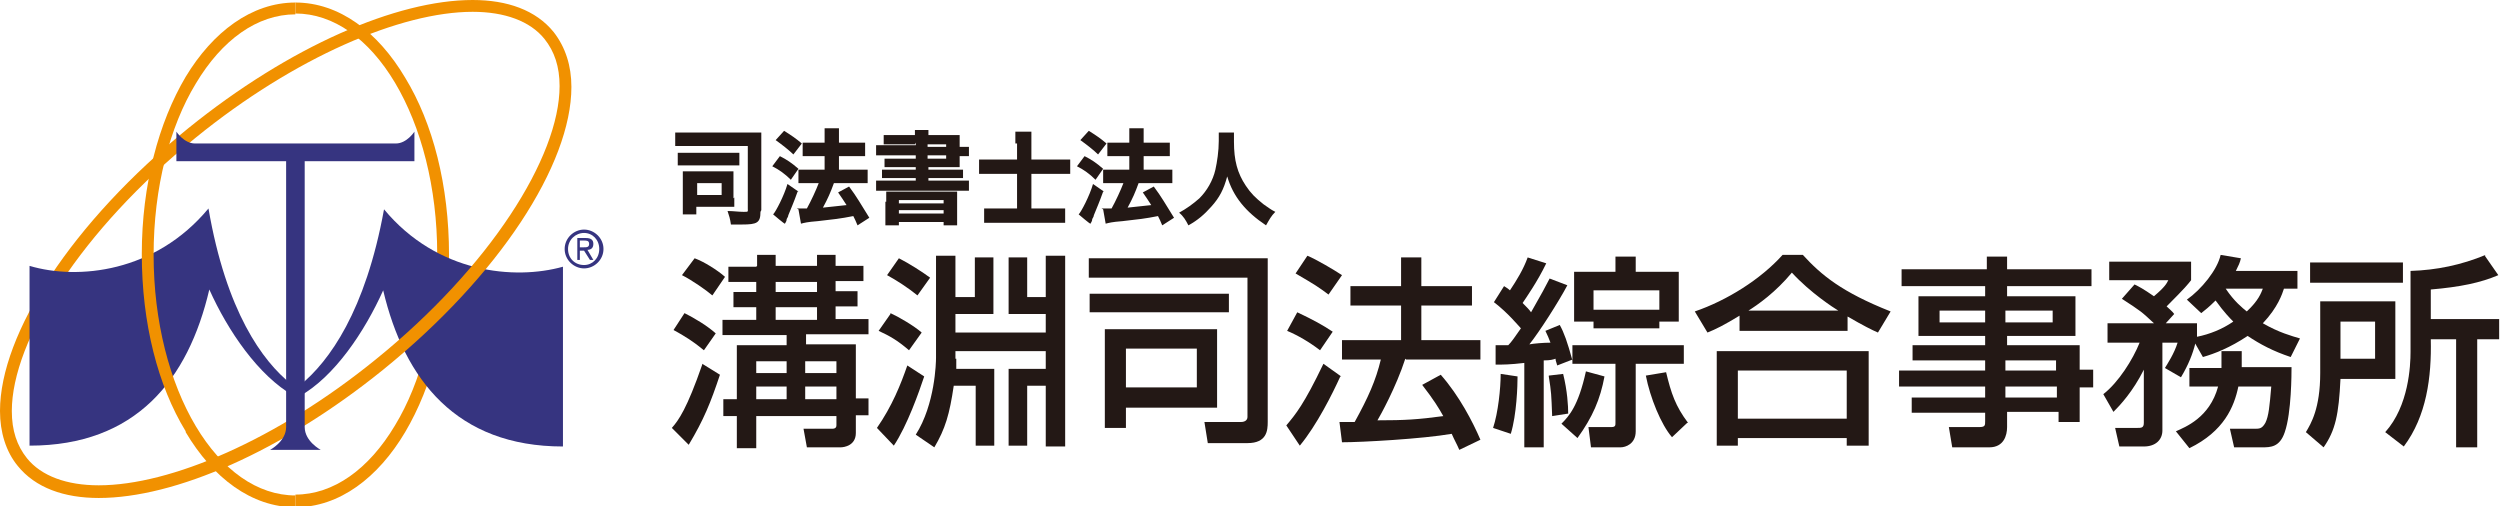
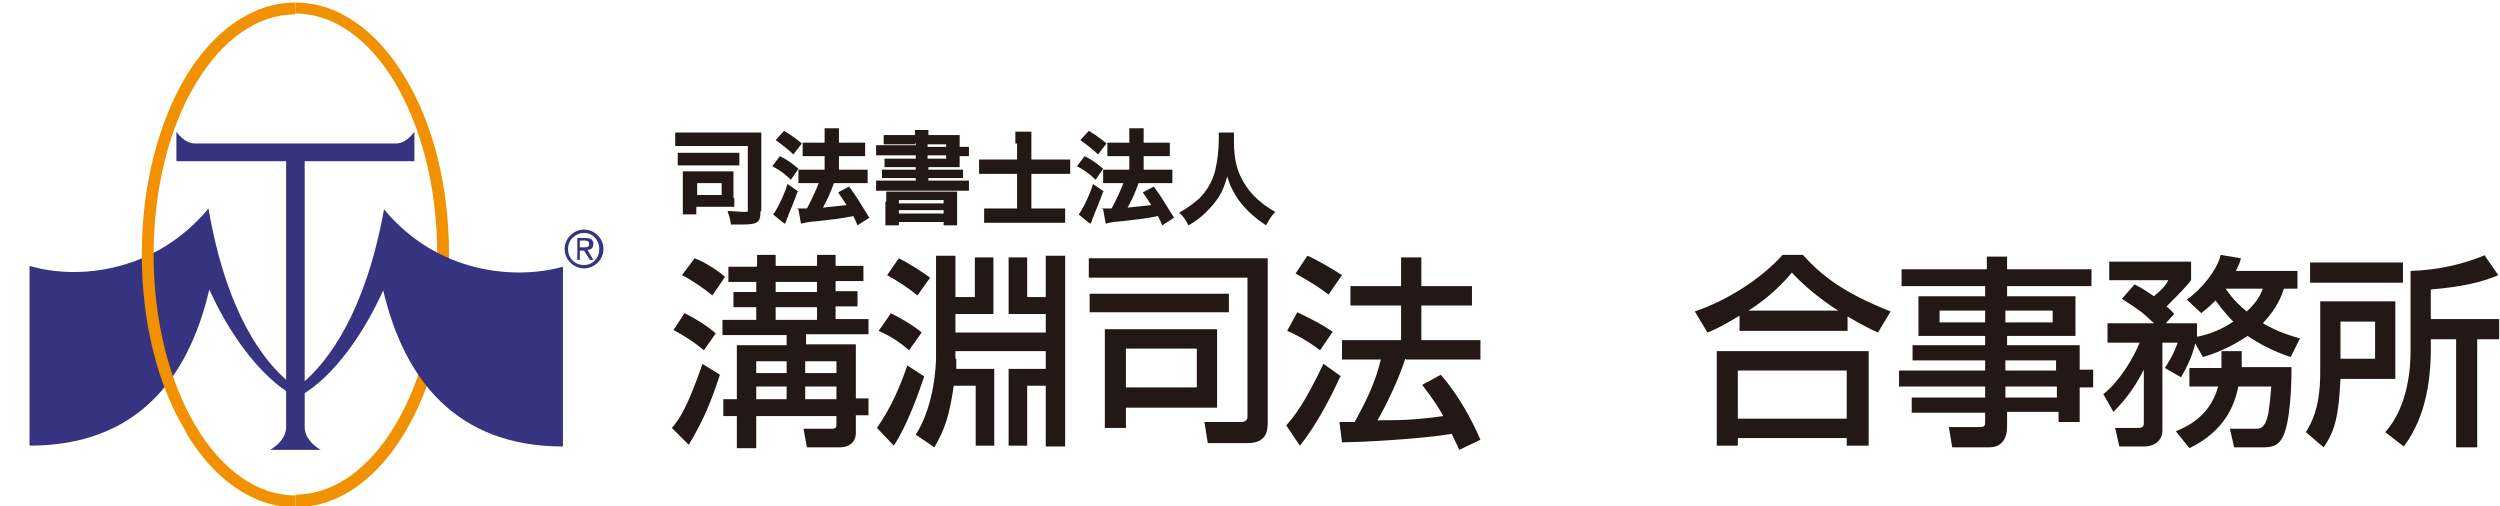
<svg xmlns="http://www.w3.org/2000/svg" id="_レイヤー_2" data-name=" レイヤー 2" version="1.1" viewBox="0 0 296.2 60">
  <defs>
    <style>
      .cls-1 {
        fill: #f19100;
      }

      .cls-1, .cls-2, .cls-3 {
        stroke-width: 0px;
      }

      .cls-2 {
        fill: #363480;
      }

      .cls-3 {
        fill: #231815;
      }
    </style>
  </defs>
  <path class="cls-3" d="M93.2,42.8v1.4h-3.6v-1.4h3.6ZM89.6,31.6h-3.3v1.8h3.3v1.2h-2.7v1.8h2.7v1.5h-4v1.8h7.6v1.2h-5.9v6.4h-1.6v2h1.6v3.8h2.3v-3.8h9.5v1.1c0,.2-.1.4-.5.4h-3.4l.4,2.2h4c.4,0,1.8-.2,1.8-1.7v-2.1h1.5v-2h-1.5v-6.4h-5.9v-1.2h7.4v-1.8h-3.9v-1.5h2.6v-1.8h-2.6v-1.2h3.3v-1.8h-3.3v-1.3h-2.2v1.3h-4.9v-1.3h-2.2v1.3ZM93.2,45.8v1.5h-3.6v-1.5h3.6ZM99.1,42.8v1.4h-3.7v-1.4h3.7ZM99.1,45.8v1.5h-3.7v-1.5h3.7ZM96.8,33.4v1.2h-4.9v-1.2h4.9ZM96.8,36.4v1.5h-4.9v-1.5h4.9ZM80.8,32.6c1.2.6,2.9,1.8,3.6,2.4l1.5-2.2c-.9-.8-2.5-1.8-3.6-2.2l-1.5,2ZM79.8,39.1c1.3.7,2.4,1.4,3.6,2.4l1.4-2c-1-.9-2.5-1.8-3.7-2.4l-1.3,2ZM83.2,43.2c-1.8,5.2-2.8,6.6-3.6,7.5l2,2c1.8-3,2.6-5,3.7-8.3l-2.1-1.3Z" />
  <path class="cls-3" d="M113.3,42.5c0,.5,0,1.2,0,1.2h4.5v9.1h-2.2v-7.1h-2.6c-.5,3.4-1,5.1-2.3,7.3l-2.2-1.5c2.3-3.6,2.4-8.6,2.4-9.1v-12.1h2.3v4.9h2.3v-4.7h2.2v6.7h-4.5v2.2h10.7v-2.2h-4.4v-6.7h2.2v4.7h2.2v-4.9h2.3v22.6h-2.3v-7.2h-2.2v7.1h-2.2v-9.1h4.4v-2.1h-10.7v.9ZM106.5,30.6c1.2.6,2.9,1.7,3.7,2.3l-1.5,2.1c-1.1-.9-2.5-1.8-3.6-2.4l1.4-2ZM105.5,37.1c.9.4,2.8,1.5,3.7,2.3l-1.5,2.1c-1.4-1.2-2.3-1.7-3.6-2.3l1.4-2ZM109.5,44.6c-.6,1.8-2,5.8-3.6,8.2l-2-2.1c1.8-2.6,2.8-5.1,3.6-7.4l2,1.3Z" />
  <path class="cls-3" d="M133.4,41.3h8.4v4.6h-8.4v-4.6ZM130.9,50.7h2.5v-2.4h10.8v-9.3h-13.3v11.6ZM129.1,32.9h18.7v16.5c0,.3-.2.6-.8.6h-4.3l.4,2.5h4.7c2.3,0,2.4-1.5,2.4-2.5v-19.4h-21.2v2.3ZM129.1,37h16.5v-2.2h-16.5v2.2Z" />
  <path class="cls-3" d="M166.5,42.5c-1.1,3.4-3,6.8-3.3,7.3,3.3,0,4.8-.1,7.8-.5-.5-.9-1.1-1.9-2.5-3.7l2.2-1.2c2.2,2.5,3.8,5.6,4.7,7.7l-2.5,1.2c-.3-.7-.6-1.2-.9-1.9-3.5.6-10.6,1-13,1l-.3-2.4c.3,0,1.6,0,1.8,0,1.6-2.9,2.5-4.9,3.1-7.4h-4.6v-2.3h7v-4.1h-6v-2.3h6v-3.4h2.4v3.4h6v2.3h-6v4.1h7v2.3h-8.8ZM154.9,30.3c1,.4,3.2,1.7,4.1,2.3l-1.6,2.3c-1.2-.9-1.5-1.1-3.9-2.5l1.4-2.1ZM153.7,37c1.9.9,3,1.5,4.2,2.3l-1.5,2.2c-1.3-1-2.7-1.8-3.9-2.3l1.2-2.2ZM158.8,44.6c-.9,2-2.8,5.8-4.8,8.2l-1.6-2.4c1.1-1.3,2.1-2.5,4.4-7.3l2.1,1.5Z" />
-   <path class="cls-3" d="M188.8,36.7v-2.3h7.8v2.3h-7.8ZM177.2,43.2c.9,0,1.7,0,3.4-.2v10h2.3v-10.3c.8,0,1.1-.1,1.4-.2,0,.1,0,.2.2.8l1.8-.7v.5h5.1v7c0,.3,0,.5-.5.5h-2.7l.3,2.4h3.5c.6,0,1.8-.4,1.8-1.9v-8h5.7v-2.2h-13.2v1.8h0c-.6-2.2-1-3.3-1.5-4.2l-1.7.7c.3.6.4.9.6,1.4-.8,0-2,.1-2.5.2,1.2-1.5,3.5-5.1,4.5-7l-2.1-.8c-.4.8-1,1.9-2.2,4-.2-.3-.5-.6-1-1.1.4-.6,1.8-2.6,2.8-4.7l-2.2-.7c-.5,1.4-1.3,2.7-2.1,3.9,0,0-.2-.2-.7-.5l-1.2,1.9c1.7,1.3,2.9,2.8,3.2,3.1-.7,1-1.1,1.6-1.5,2-.6,0-.9,0-1.5,0v2.3ZM177.8,44.3c0,1.7-.3,4.6-.9,6.4l2.1.7c.7-2.3.8-5.7.8-6.8l-2-.3ZM188.8,38.9h7.8v-.8h2.3v-5.9h-5.1v-1.8h-2.4v1.8h-4.9v5.9h2.3v.8ZM183.5,44.6c.3,1.9.3,2.1.4,4.7l1.9-.3c0-.9-.1-2.7-.6-4.7l-1.7.2ZM187.9,44c-.9,4.1-2,5.3-2.9,6.2l1.9,1.7c1.8-2.5,2.7-4.6,3.2-7.3l-2.2-.6ZM200,50.1c-1.5-2-2-3.5-2.6-6l-2.4.4c.5,2.6,1.8,5.8,3.1,7.3l1.8-1.7Z" />
  <path class="cls-3" d="M207,36.9h0c1.3-.8,3.4-2.3,5.3-4.6,2.2,2.4,5,4.2,5.5,4.5h0s-10.8,0-10.8,0ZM206.2,39.2h12.7v-1.7c1.9,1.1,2.9,1.6,3.6,1.9l1.5-2.5c-5.8-2.3-8.2-4.3-10.4-6.7h-2.4c-2.6,2.9-6.6,5.4-10.4,6.7l1.5,2.5c1-.4,2-.9,3.8-2v1.8ZM203.4,52.8h2.5v-.9h12.9v.9h2.6v-11.2h-18v11.2ZM218.8,43.9v5.7h-12.9v-5.7h12.9Z" />
  <path class="cls-3" d="M243.2,36.8v1.4h-5.6v-1.4h5.6ZM235.2,31.9h-9.9v2h9.9v1.2h-7.9v4.7h7.9v1.1h-8.6v1.8h8.6v1.2h-10.2v1.9h10.2v1.3h-8.7v1.8h8.7v1c0,.5,0,.7-.7.7h-3.6l.4,2.4h4.4c1.7,0,2.1-1.4,2.1-2.4v-1.8h6.1v1.2h2.5v-4.1h1.6v-2.1h-1.6v-2.9h-8.6v-1.1h8.1v-4.7h-8.1v-1.2h10v-2h-10v-1.5h-2.4v1.5ZM235.2,36.8v1.4h-5.4v-1.4h5.4ZM243.6,42.7v1.2h-6v-1.2h6ZM243.7,45.8v1.3h-6.1v-1.3h6.1Z" />
  <path class="cls-3" d="M260.1,40.7c-.3,1.2-.8,2.5-1.7,4l-1.9-1.1c.3-.5,1.1-1.7,1.5-3h-1.8v10.4c0,1.1-.8,1.9-2.2,1.9h-2.9l-.5-2.2h2.6c.5,0,.8,0,.8-.6v-6.3h0c-1.3,2.6-2.8,4.2-3.6,5l-1.2-2.1c1.8-1.4,3.5-4.1,4.3-6.1h-3.8v-2.3h5.5c-1.5-1.4-1.5-1.4-3.8-2.9l1.5-1.7c.6.3,1,.5,2.3,1.4,1.3-1.1,1.5-1.5,1.7-1.9h-7v-2.2h9.7v2.2c-.4.5-.6.8-2.9,3.1.4.4.6.5.9.9l-1,1.1h3.7v1.6c1.5-.3,3-.9,4.3-1.8-.3-.3-1.1-1.1-2.1-2.5-.8.8-1.2,1.1-1.7,1.5l-1.7-1.6c1.7-1.2,3.6-3.5,4-5.3l2.4.4c-.1.5-.3.9-.6,1.5h7.3v2.1h-1.6c-.2.6-.7,2.2-2.5,4.1,1.9,1.1,3.4,1.5,4.4,1.8l-1.1,2.2c-2.1-.7-3.6-1.5-5.1-2.5-2.1,1.4-3.9,2.1-5.3,2.5l-.8-1.4ZM263.7,34.2c1,1.5,2,2.3,2.5,2.7,1.4-1.3,1.7-2.2,1.9-2.7h-4.4ZM263.2,43.5c0-.6,0-1.2,0-1.9h2.4c0,.6,0,.9,0,1.9h5.9c0,.7,0,5.4-.8,7.7-.6,1.8-1.7,1.8-2.7,1.8h-3.3l-.5-2.2h2.9c.6,0,.9,0,1.3-.7.4-.8.5-2,.7-4.3h-3.9c-.5,2.4-1.7,5.3-5.8,7.3l-1.6-2c1.1-.5,4-1.6,5-5.3h-3.4v-2.2h3.8Z" />
  <path class="cls-3" d="M281.4,38.1v4.4h-4.1v-4.4h4.1ZM273.7,33.5h11v-2.4h-11v2.4ZM294.5,30.2c-2.9,1.2-5.8,1.8-8.9,1.9v9.6c0,1.6-.2,6.4-3,9.5l2.2,1.7c2.7-3.6,3.3-8.2,3.2-12.7h3v12.8h2.5v-12.8h2.6v-2.4h-8.1v-3.5c3.5-.3,5.9-.8,8-1.7l-1.6-2.3ZM274.9,44.2c0,4.2-1.1,6-1.7,7l2.1,1.8c1.4-2,1.8-3.9,2-8.1h6.5v-9.2h-8.9v8.5Z" />
  <g>
    <path class="cls-2" d="M66.9,29.5c0-1.3,1.1-2.3,2.3-2.3s2.3,1,2.3,2.3-1.1,2.3-2.3,2.3-2.3-1-2.3-2.3ZM69.2,31.4c1,0,1.8-.8,1.8-1.9s-.8-1.9-1.8-1.9-1.9.8-1.9,1.9.8,1.9,1.9,1.9ZM68.8,30.8h-.4v-2.6h1c.6,0,.9.2.9.7s-.3.7-.7.7l.7,1.2h-.4l-.7-1.1h-.5v1.1ZM69.2,29.3c.3,0,.6,0,.6-.4s-.3-.4-.6-.4h-.5v.8h.5Z" />
    <path class="cls-1" d="M35,58.6c4.5,0,8.7-3,11.8-8.2h0c3.1-5.1,5-12.3,5-20.3h0c0-7.9-1.9-15.1-5-20.3h0c-3.1-5.2-7.3-8.2-11.8-8.2h0V.3c5.2,0,9.8,3.5,13,8.9h0c3.3,5.4,5.2,12.8,5.2,21h0c0,8.2-2,15.6-5.2,21h0c-3.2,5.4-7.8,8.9-13,8.9h0v-1.4h0ZM35,1.7h0s0,0,0,0h0Z" />
    <path class="cls-2" d="M34.7,47h.7c4.2-2.3,7.8-7.7,10-12.6,2.5,10.6,8.7,18.5,21.3,18.5v-21.3c-5.7,1.6-14.9.8-21.2-6.8-2.2,12.1-6.5,18-9.9,20.8h-1l.2,1.5Z" />
-     <path class="cls-1" d="M2.1,55.2C.7,53.5,0,51.2,0,48.7H0c0-9.2,8.6-22.4,22.3-33.5h0C34.3,5.5,47,0,56,0h0c4.1,0,7.5,1.2,9.6,3.8h0c1.4,1.8,2.1,4,2.1,6.5h0c0,9.2-8.6,22.4-22.3,33.5h0c-12,9.7-24.7,15.2-33.7,15.2h0c-4.1,0-7.5-1.2-9.6-3.8h0ZM23.2,16.3C9.7,27.2,1.4,40.3,1.4,48.7h0c0,2.3.6,4.1,1.8,5.6h0c1.7,2.1,4.7,3.2,8.5,3.2h0c8.5,0,21.1-5.4,32.8-14.9h0c13.5-10.9,21.8-24,21.8-32.4h0c0-2.3-.6-4.1-1.8-5.6h0c-1.7-2.1-4.7-3.2-8.5-3.2h0c-8.5,0-21.1,5.4-32.8,14.9h0Z" />
    <path class="cls-2" d="M35.5,45.5h-1c-3.4-2.7-7.7-8.6-9.8-20.8-6.3,7.6-15.5,8.5-21.2,6.8v21.3c12.6,0,18.8-7.8,21.3-18.5,2.2,4.9,5.8,10.2,10,12.6h.7l.2-1.5Z" />
    <path class="cls-2" d="M38,53.3s-1.9-1-1.9-2.7v-31.5h13v-3.5s-.9,1.4-2.2,1.4h-23.8c-1.3,0-2.2-1.4-2.2-1.4v3.5h13v31.5c0,1.7-1.9,2.7-1.9,2.7h6Z" />
    <path class="cls-1" d="M22,51.1c-3.3-5.4-5.2-12.8-5.2-21h0c0-8.2,2-15.6,5.2-21h0C25.2,3.8,29.8.3,35,.3h0v1.4c-4.5,0-8.7,3-11.8,8.2h0c-3.1,5.1-5,12.3-5,20.3h0c0,7.9,1.9,15.1,5,20.3h0c3.1,5.2,7.3,8.2,11.8,8.2h0v1.4c-5.2,0-9.8-3.5-13-8.9h0Z" />
  </g>
  <path class="cls-3" d="M90.1,25.1c0,1.3-.4,1.5-2.2,1.5s-.8,0-1.3,0c-.1-.7-.2-1-.4-1.6.7,0,1.3.1,1.9.1s.5,0,.5-.4v-7.4h-7c-.8,0-1.2,0-1.6,0v-1.6c.4,0,.7,0,1.6,0h7.3c.5,0,.9,0,1.3,0,0,.4,0,.7,0,1.3v7.9ZM80.4,18.1c.3,0,.5,0,1.1,0h5c.5,0,.8,0,1.1,0v1.5c-.3,0-.6,0-1.1,0h-5.1c-.5,0-.7,0-1.1,0v-1.5ZM87,23.4c0,.5,0,.8,0,1.1-.4,0-.6,0-1.2,0h-3.3v.9h-1.6c0-.4,0-.7,0-1.3v-2.7c0-.4,0-.8,0-1.1.3,0,.6,0,1.1,0h3.7c.6,0,.9,0,1.2,0,0,.3,0,.6,0,1.1v2.1ZM82.6,23.1h2.9v-1.4h-2.9v1.4Z" />
  <path class="cls-3" d="M92.4,18.5c.8.4,1.4.8,2.2,1.5l-.9,1.3c-.7-.7-1.4-1.2-2.2-1.6l.9-1.2ZM94.5,22.7c-.5,1.4-.7,1.8-1.1,2.8,0,.2-.2.4-.2.5,0,.2-.1.3-.2.5h0c0,.1-1.4-1.1-1.4-1.1.3-.3,1.3-2.2,1.7-3.6l1.3.9ZM92.9,15.5c.8.5,1.4.9,2.1,1.5l-1,1.3c-.5-.5-1.4-1.2-2.1-1.7l1-1.1ZM94.4,24.7c.2,0,.3,0,.4,0,.3,0,.3,0,.8,0,.5-.9,1.1-2.2,1.4-3h-1c-.5,0-1,0-1.4,0v-1.6c.4,0,.8,0,1.4,0h1.7v-1.6h-1.3c-.5,0-.9,0-1.3,0v-1.6c.3,0,.7,0,1.3,0h1.3v-.4c0-.7,0-1,0-1.3h1.7c0,.3,0,.6,0,1.3v.4h1.8c.5,0,.9,0,1.3,0v1.6c-.3,0-.7,0-1.3,0h-1.8v1.6h2.1c.5,0,.9,0,1.3,0v1.6c-.4,0-.8,0-1.3,0h-2.7c-.4,1.1-.7,1.8-1.3,2.9,1.9-.2,1.9-.2,2.8-.3-.3-.5-.6-.9-1-1.5l1.3-.7c.9,1.2,1.4,2.1,2.4,3.7l-1.4.9c-.2-.5-.3-.7-.5-1.1-1.5.3-2.4.4-4.2.6-1.3.1-1.6.2-2,.3l-.3-1.7Z" />
  <path class="cls-3" d="M108.4,17.1h-2.5c-.6,0-.8,0-1.2,0v-1.1c.4,0,.8,0,1.4,0h2.3c0-.3,0-.4,0-.6h1.6c0,.2,0,.3,0,.6h2.4c.6,0,.9,0,1.3,0,0,.2,0,.5,0,1v.4h.1c.4,0,.7,0,1,0v1.1c-.3,0-.6,0-1.1,0h0v.4c0,.4,0,.7,0,.9-.4,0-.7,0-1.2,0h-2.5v.3h2.8c.6,0,.9,0,1.3,0v1c-.4,0-.7,0-1.3,0h-2.8v.3h3.4c.6,0,1,0,1.4,0v1.2c-.4,0-.9,0-1.4,0h-8.2c-.5,0-1,0-1.4,0v-1.2c.4,0,.8,0,1.4,0h3.3v-.3h-2.7c-.6,0-.9,0-1.3,0v-1c.3,0,.7,0,1.3,0h2.7v-.3h-2.5c-.5,0-.9,0-1.2,0v-1c.3,0,.7,0,1.2,0h2.5v-.4h-3.3c-.6,0-1,0-1.4,0v-1.2c.4,0,.8,0,1.4,0h3.3v-.3ZM105,23.9c0-.7,0-.9,0-1.2.3,0,.5,0,1.2,0h6c.8,0,.9,0,1.2,0,0,.3,0,.6,0,1.2v1.5c0,.6,0,1,0,1.3h-1.6v-.4h-5.3v.4h-1.6c0-.4,0-.7,0-1.3v-1.5ZM106.5,24.1h5.3v-.4h-5.3v.4ZM106.5,25.3h5.3v-.4h-5.3v.4ZM112.1,17.4v-.3h-2.2v.3h2.2ZM109.9,18.8h2.2v-.4h-2.2v.4Z" />
  <path class="cls-3" d="M120.3,17c0-.6,0-1,0-1.4h1.9c0,.4,0,.8,0,1.4v1.9h2.8c.6,0,1.2,0,1.8,0v1.7c-.5,0-1.1,0-1.7,0h-2.9v4.1h2.4c.7,0,1.1,0,1.6,0v1.7c-.5,0-.9,0-1.6,0h-6.4c-.7,0-1.1,0-1.6,0v-1.7c.4,0,.8,0,1.6,0h2.3v-4.1h-2.6c-.7,0-1.2,0-1.9,0v-1.7c.5,0,1.1,0,1.9,0h2.6v-1.9Z" />
  <path class="cls-3" d="M128.5,18.5c.8.4,1.4.8,2.2,1.5l-.9,1.3c-.7-.7-1.4-1.2-2.2-1.6l.9-1.2ZM130.7,22.7c-.5,1.4-.7,1.8-1.1,2.8,0,.2-.2.4-.2.5,0,.2-.1.3-.2.5h0c0,.1-1.4-1.1-1.4-1.1.3-.3,1.3-2.2,1.7-3.6l1.3.9ZM129,15.5c.8.5,1.4.9,2.1,1.5l-1,1.3c-.5-.5-1.4-1.2-2.1-1.7l1-1.1ZM130.5,24.7c.2,0,.3,0,.4,0,.3,0,.3,0,.8,0,.5-.9,1.1-2.2,1.4-3h-1c-.5,0-1,0-1.4,0v-1.6c.4,0,.8,0,1.4,0h1.7v-1.6h-1.3c-.5,0-.9,0-1.3,0v-1.6c.3,0,.7,0,1.3,0h1.3v-.4c0-.7,0-1,0-1.3h1.7c0,.3,0,.6,0,1.3v.4h1.8c.5,0,.9,0,1.3,0v1.6c-.3,0-.7,0-1.3,0h-1.8v1.6h2.1c.5,0,.9,0,1.3,0v1.6c-.4,0-.8,0-1.3,0h-2.7c-.4,1.1-.7,1.8-1.3,2.9,1.9-.2,1.9-.2,2.8-.3-.3-.5-.6-.9-1-1.5l1.3-.7c.9,1.2,1.4,2.1,2.4,3.7l-1.4.9c-.2-.5-.3-.7-.5-1.1-1.5.3-2.4.4-4.2.6-1.3.1-1.6.2-2,.3l-.3-1.7Z" />
  <path class="cls-3" d="M146.2,15.7c0,.2,0,.6,0,1.1,0,2.2.4,3.7,1.4,5.2.6.9,1.1,1.4,2.1,2.2.6.4.8.6,1.4.9-.5.5-.7.9-1.1,1.6-2.4-1.6-3.9-3.4-4.6-5.8-.4,1.5-.9,2.5-1.9,3.6-.8.9-1.6,1.6-2.7,2.2-.3-.6-.6-1.1-1.1-1.5.9-.5,1.6-1,2.4-1.7.9-.9,1.6-2.1,1.9-3.4.2-.9.4-2.2.4-3.4s0-.7,0-1h1.9Z" />
</svg>